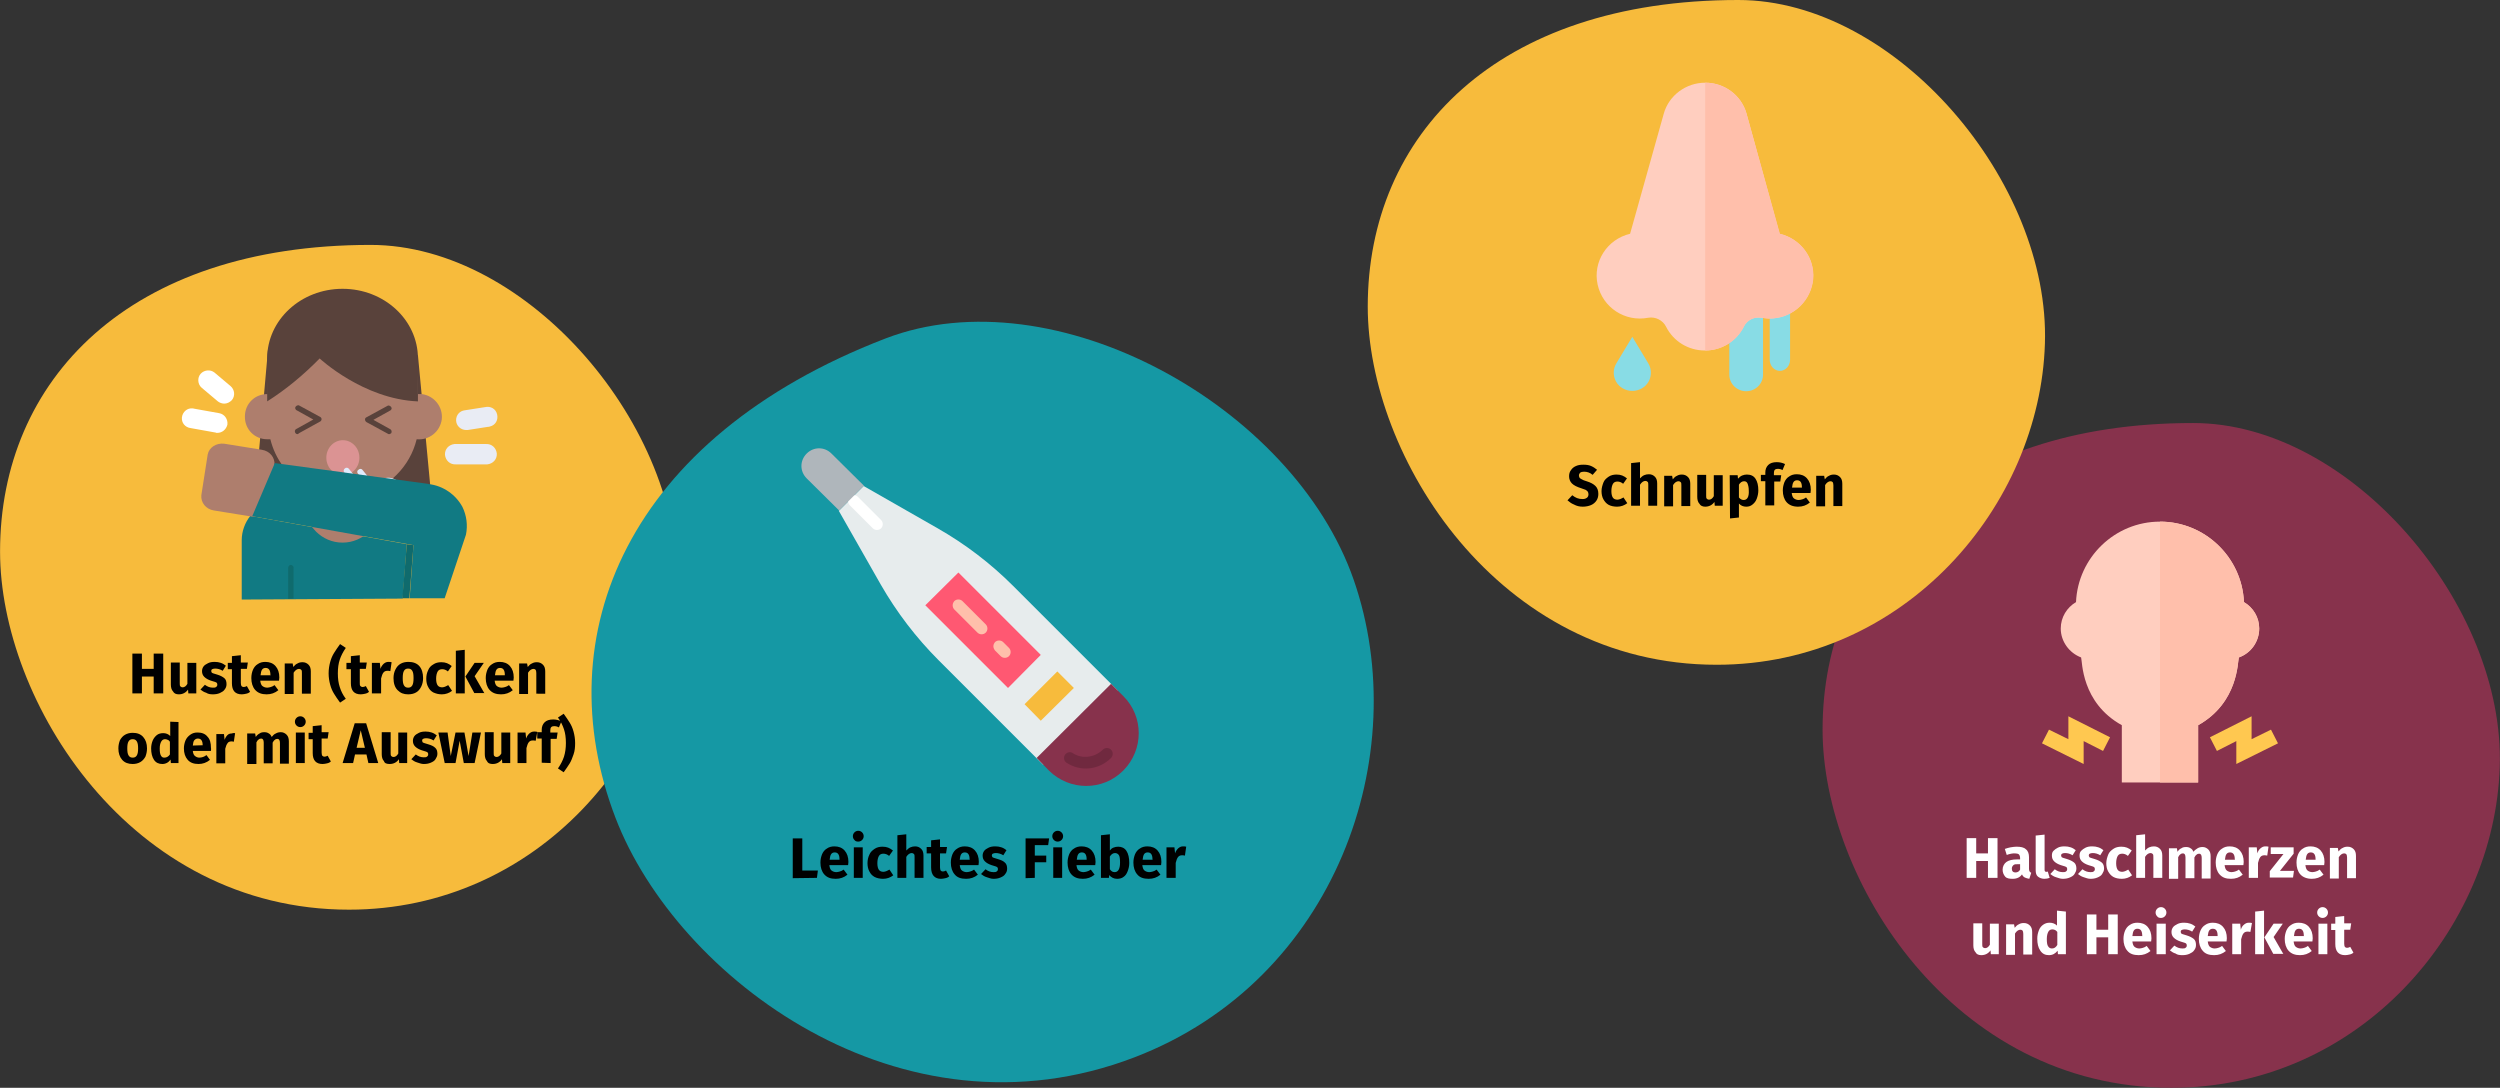
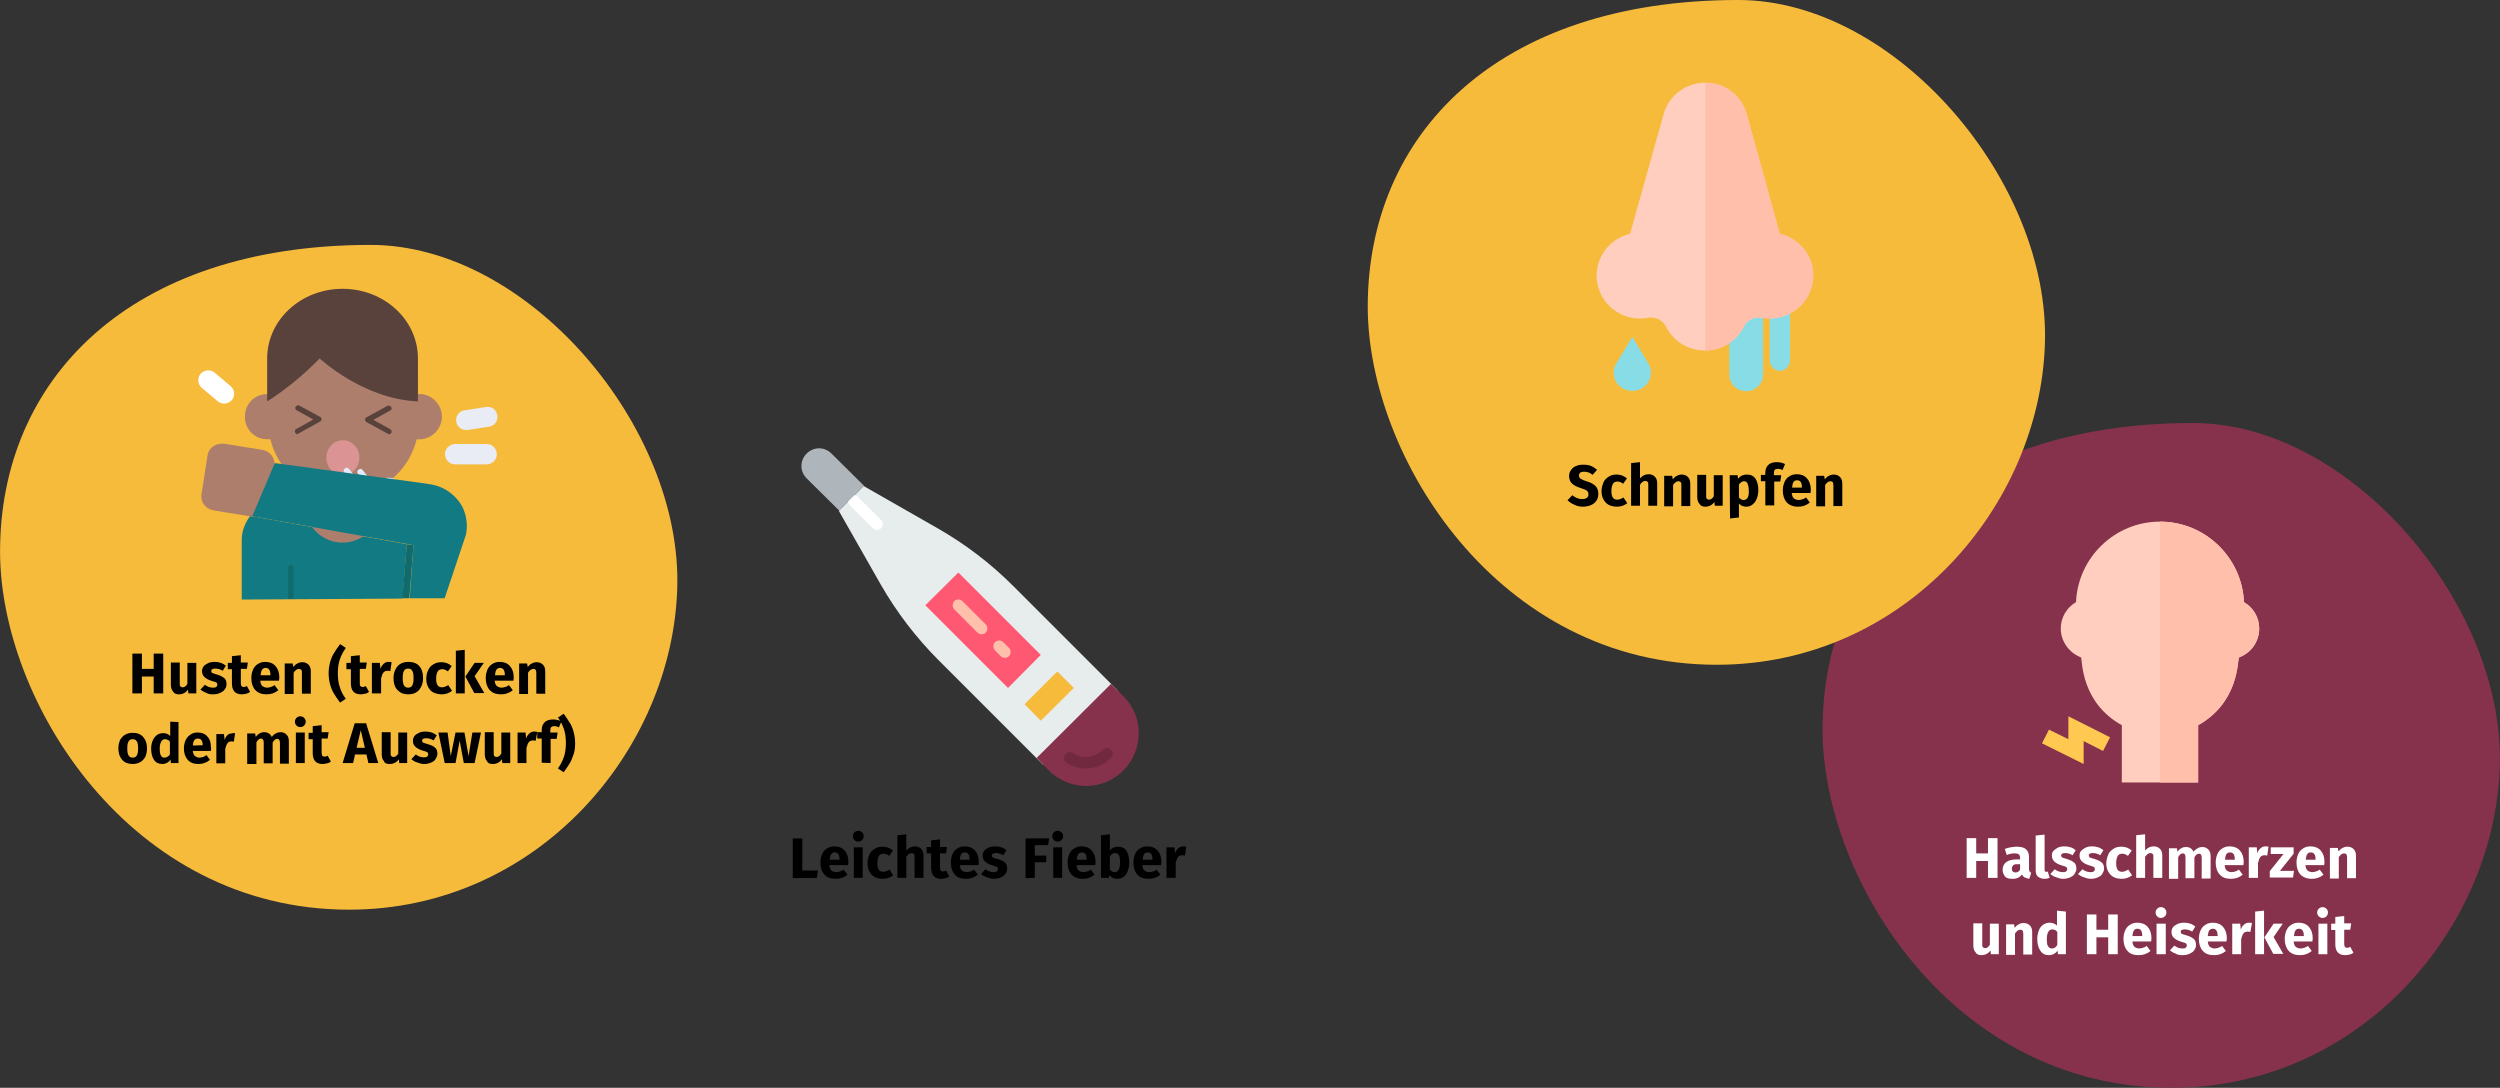
<svg xmlns="http://www.w3.org/2000/svg" version="1.1" id="Ebene_1" x="0px" y="0px" viewBox="0 0 786 342" style="enable-background:new 0 0 786 342;" xml:space="preserve">
  <rect x="0" y="0" width="786" height="342" fill="#333333" stroke="none" />
  <style type="text/css">
	.st0{fill:#F7BB3C;}
	.st1{fill:#59423B;}
	.st2{fill:#117A83;}
	.st3{fill:#AE7E6D;}
	.st4{fill:#DB9393;}
	.st5{fill:#E0EBFC;}
	.st6{fill:#0F6B6D;}
	.st7{fill:#E9ECF4;}
	.st8{fill:#FFFFFF;}
	.st9{fill:#87324C;}
	.st10{fill:#FFCEBF;}
	.st11{fill:#FFBFAB;}
	.st12{fill:#FFC850;}
	.st13{fill:#88DCE5;}
	.st14{fill:#1598A4;}
	.st15{fill:#E7ECED;}
	.st16{fill:#70293F;}
	.st17{fill:#FF5872;}
	.st18{fill:#AFB6BB;}
	.st19{fill:none;}
</style>
  <g>
    <g id="Page-1">
      <g id="Illustrationen" transform="translate(1, -26771)">
        <g id="bronchitis-symptome" transform="translate(-0.582, 26771)">
          <g id="Group-50" transform="translate(122, 0)">
            <path id="Oval-Copy-2" class="st0" d="M-12.7,286c59.3,0,101.6-50.1,103.2-100.9C92.2,134.4,43.8,77-5.9,77       c-76.1,0-116.5,42.5-116.5,96.4C-122.4,220.3-81.7,286-12.7,286z" />
            <path id="Husten_x28_trockenundmitAuswurf_x29_" d="M-77.8,218v-5.3h3.7v5.3h3v-12.5h-3v4.8h-3.7v-4.8h-3V218H-77.8z        M-66.2,218.3c1.2,0,2.2-0.5,2.9-1.5l0,0l0.1,1.2h2.5v-9.6h-2.8v6.6c-0.4,0.7-0.9,1.1-1.5,1.1c-0.3,0-0.5-0.1-0.7-0.3       c-0.2-0.2-0.2-0.5-0.2-1l0,0v-6.5h-2.8v6.9c0,0.9,0.2,1.7,0.7,2.2C-67.7,218-67.1,218.3-66.2,218.3z M-55.5,218.3       c0.8,0,1.5-0.1,2.2-0.4c0.6-0.3,1.2-0.6,1.5-1.1c0.4-0.5,0.6-1,0.6-1.7c0-0.8-0.2-1.5-0.7-1.9c-0.5-0.4-1.2-0.8-2.2-1.1       c-0.6-0.2-1-0.3-1.3-0.4c-0.3-0.1-0.5-0.2-0.5-0.4c-0.1-0.1-0.1-0.3-0.1-0.4c0-0.2,0.1-0.4,0.3-0.5c0.2-0.1,0.5-0.2,0.9-0.2       c0.8,0,1.6,0.2,2.4,0.7l0,0l1-1.6c-0.5-0.4-1-0.7-1.6-0.9c-0.6-0.2-1.2-0.3-1.9-0.3c-0.8,0-1.5,0.1-2.1,0.4s-1.1,0.6-1.4,1       c-0.3,0.4-0.5,0.9-0.5,1.5c0,0.7,0.2,1.3,0.7,1.8c0.5,0.5,1.2,0.9,2.1,1.2c0.6,0.2,1,0.3,1.3,0.4c0.3,0.1,0.5,0.2,0.6,0.4       c0.1,0.2,0.1,0.3,0.1,0.5c0,0.3-0.1,0.5-0.4,0.7c-0.2,0.2-0.6,0.2-1,0.2c-0.9,0-1.7-0.3-2.5-0.9l0,0l-1.4,1.5       c0.5,0.4,1.1,0.8,1.8,1C-57,218.2-56.3,218.3-55.5,218.3z M-46.4,218.3c0.5,0,0.9-0.1,1.4-0.2c0.5-0.1,0.9-0.3,1.2-0.6l0,0       l-1-1.8c-0.4,0.2-0.7,0.3-1,0.3c-0.3,0-0.5-0.1-0.7-0.3c-0.1-0.2-0.2-0.5-0.2-1l0,0v-4.4h1.9l0.3-2h-2.2V206l-2.8,0.3v2.1h-1.3       v2h1.3v4.4C-49.5,217.1-48.5,218.3-46.4,218.3z M-38.6,218.3c1.4,0,2.6-0.4,3.7-1.3l0,0l-1.2-1.6c-0.4,0.3-0.8,0.5-1.2,0.6       s-0.7,0.2-1.1,0.2c-0.6,0-1.1-0.2-1.5-0.5s-0.6-0.9-0.7-1.7l0,0h5.9c0-0.3,0.1-0.6,0.1-1c0-1.5-0.4-2.7-1.2-3.6       c-0.8-0.9-1.9-1.3-3.2-1.3c-0.9,0-1.7,0.2-2.4,0.7c-0.7,0.4-1.2,1.1-1.5,1.8c-0.3,0.7-0.5,1.6-0.5,2.6c0,1.5,0.4,2.8,1.2,3.7       C-41.3,217.9-40.1,218.3-38.6,218.3z M-37.3,212.3h-3.2c0.1-0.8,0.2-1.4,0.5-1.8c0.3-0.4,0.7-0.5,1.1-0.5c1,0,1.5,0.7,1.5,2.2       l0,0L-37.3,212.3L-37.3,212.3z M-30.1,218v-6.5c0.5-0.8,1.1-1.2,1.7-1.2c0.3,0,0.5,0.1,0.7,0.3c0.2,0.2,0.2,0.5,0.2,1l0,0v6.5       h2.8v-7c0-0.9-0.2-1.6-0.7-2.1s-1.1-0.8-1.9-0.8c-0.6,0-1.1,0.1-1.6,0.4c-0.5,0.2-0.9,0.6-1.3,1.1l0,0l-0.2-1.1h-2.5v9.6h2.8       V218z M-15.5,220.9l1.8-1.2c-0.9-1.2-1.5-2.4-1.9-3.7c-0.4-1.2-0.6-2.6-0.6-4.3s0.2-3.1,0.6-4.3c0.4-1.2,1-2.4,1.9-3.7l0,0       l-1.8-1.2c-0.8,1.1-1.4,2-1.9,2.8s-0.9,1.7-1.2,2.8c-0.3,1.1-0.5,2.3-0.5,3.6s0.2,2.5,0.5,3.6c0.3,1.1,0.7,2,1.2,2.8       C-17,218.8-16.3,219.8-15.5,220.9L-15.5,220.9z M-9,218.3c0.5,0,0.9-0.1,1.4-0.2c0.5-0.1,0.9-0.3,1.2-0.6l0,0l-1-1.8       c-0.4,0.2-0.7,0.3-1,0.3s-0.5-0.1-0.7-0.3c-0.2-0.2-0.2-0.5-0.2-1l0,0v-4.4h1.9l0.3-2h-2.2V206l-2.8,0.3v2.1h-1.4v2h1.4v4.4       C-12.1,217.1-11.1,218.3-9,218.3z M-2.6,218v-4.7c0.2-0.8,0.4-1.4,0.7-1.8s0.7-0.6,1.3-0.6c0.2,0,0.5,0,0.9,0.1l0,0l0.4-2.8       c-0.3-0.1-0.6-0.1-1-0.1c-0.6,0-1,0.2-1.5,0.6c-0.4,0.4-0.8,0.9-1,1.6l0,0l-0.2-1.9h-2.5v9.6H-2.6L-2.6,218z M5.9,218.3       c1,0,1.8-0.2,2.5-0.6c0.7-0.4,1.2-1,1.6-1.8c0.4-0.8,0.6-1.7,0.6-2.7c0-1.6-0.4-2.9-1.2-3.8c-0.8-0.9-2-1.3-3.4-1.3       c-1,0-1.8,0.2-2.5,0.6c-0.7,0.4-1.2,1-1.6,1.8c-0.4,0.8-0.6,1.7-0.6,2.7c0,1.6,0.4,2.9,1.3,3.8S4.5,218.3,5.9,218.3z        M5.9,216.2c-0.6,0-1-0.2-1.3-0.7s-0.4-1.2-0.4-2.3c0-1,0.1-1.8,0.4-2.3s0.7-0.7,1.3-0.7c0.6,0,1,0.2,1.3,0.7       c0.3,0.5,0.4,1.2,0.4,2.3c0,1-0.1,1.8-0.4,2.3C6.9,216,6.5,216.2,5.9,216.2z M16.5,218.3c1.2,0,2.3-0.4,3.2-1.1l0,0l-1.2-1.8       c-0.4,0.2-0.7,0.4-1,0.5c-0.3,0.1-0.6,0.2-0.9,0.2c-0.6,0-1.1-0.2-1.4-0.6c-0.3-0.4-0.5-1.1-0.5-2.1s0.2-1.8,0.5-2.3       c0.3-0.5,0.8-0.7,1.4-0.7c0.6,0,1.2,0.2,1.8,0.7l0,0l1.2-1.7c-0.5-0.4-1-0.7-1.5-0.9s-1.1-0.3-1.8-0.3c-0.9,0-1.8,0.2-2.5,0.7       c-0.7,0.4-1.3,1-1.6,1.8c-0.4,0.8-0.6,1.7-0.6,2.7s0.2,1.9,0.6,2.6c0.4,0.8,0.9,1.3,1.6,1.7C14.7,218.1,15.5,218.3,16.5,218.3z        M23.7,218v-13.7l-2.8,0.3V218H23.7z M29.9,218l-3.1-5.4l2.9-4.2h-2.9l-2.9,4.3l2.8,5.2h3.2V218z M35.1,218.3       c1.4,0,2.6-0.4,3.7-1.3l0,0l-1.2-1.6c-0.4,0.3-0.8,0.5-1.2,0.6c-0.4,0.1-0.7,0.2-1.1,0.2c-0.6,0-1.1-0.2-1.5-0.5       c-0.4-0.3-0.6-0.9-0.7-1.7l0,0H39c0-0.3,0.1-0.6,0.1-1c0-1.5-0.4-2.7-1.2-3.6c-0.8-0.9-1.9-1.3-3.2-1.3c-0.9,0-1.7,0.2-2.4,0.7       c-0.7,0.4-1.2,1.1-1.5,1.8c-0.3,0.8-0.5,1.6-0.5,2.6c0,1.5,0.4,2.8,1.2,3.7C32.4,217.9,33.6,218.3,35.1,218.3z M36.4,212.3       h-3.2c0.1-0.8,0.2-1.4,0.5-1.8c0.3-0.4,0.7-0.5,1.1-0.5c1,0,1.5,0.7,1.5,2.2l0,0v0.1H36.4z M43.6,218v-6.5       c0.5-0.8,1.1-1.2,1.7-1.2c0.3,0,0.5,0.1,0.7,0.3c0.1,0.2,0.2,0.5,0.2,1l0,0v6.5H49v-7c0-0.9-0.2-1.6-0.7-2.1s-1.1-0.8-1.9-0.8       c-0.6,0-1.1,0.1-1.6,0.4c-0.5,0.2-0.9,0.6-1.3,1.1l0,0l-0.2-1.1h-2.5v9.6h2.8V218z M-41.8,239.9v-6.5c0.2-0.4,0.4-0.7,0.7-0.9       c0.2-0.2,0.5-0.3,0.8-0.3c0.5,0,0.8,0.4,0.8,1.3l0,0v6.5h2.8v-6.5c0.2-0.4,0.4-0.7,0.7-0.9c0.2-0.2,0.5-0.3,0.8-0.3       c0.5,0,0.8,0.4,0.8,1.3l0,0v6.5h2.8v-7c0-0.9-0.2-1.6-0.7-2.1s-1.1-0.8-1.8-0.8c-0.6,0-1.1,0.1-1.6,0.4       c-0.5,0.2-0.9,0.6-1.3,1.1c-0.2-0.5-0.5-0.9-0.9-1.1c-0.4-0.3-0.9-0.4-1.4-0.4c-0.6,0-1.1,0.1-1.5,0.4       c-0.4,0.2-0.9,0.6-1.2,1.1l0,0l-0.2-1.1h-2.5v9.6h2.9V239.9z M-28,228.6c0.5,0,0.9-0.2,1.2-0.5c0.3-0.3,0.5-0.7,0.5-1.2       s-0.2-0.9-0.5-1.2c-0.3-0.3-0.7-0.5-1.2-0.5s-0.9,0.2-1.2,0.5c-0.3,0.3-0.5,0.7-0.5,1.2s0.2,0.9,0.5,1.2       C-28.9,228.4-28.5,228.6-28,228.6z M-26.6,239.9v-9.6h-2.8v9.6H-26.6z M-21,240.2c0.5,0,0.9-0.1,1.4-0.2s0.9-0.3,1.2-0.6l0,0       l-1-1.8c-0.4,0.2-0.7,0.3-1,0.3s-0.5-0.1-0.7-0.3c-0.1-0.2-0.2-0.5-0.2-1l0,0v-4.4h1.9l0.3-2h-2.2V228l-2.8,0.3v2.1h-1.3v2h1.3       v4.4C-24.1,239.1-23,240.2-21,240.2z M-11.4,239.9l0.6-2.7h3.6l0.6,2.7h3.1l-3.8-12.5h-3.6l-3.8,12.5H-11.4z M-7.7,235.1h-2.6       l1.3-5.5L-7.7,235.1z M0.1,240.2c1.2,0,2.2-0.5,2.9-1.5l0,0l0.1,1.2h2.5v-9.6H2.8v6.6c-0.4,0.7-0.9,1.1-1.5,1.1       c-0.3,0-0.5-0.1-0.7-0.3s-0.2-0.5-0.2-1l0,0v-6.5h-2.8v6.9c0,0.9,0.2,1.7,0.7,2.2C-1.5,240-0.8,240.2,0.1,240.2z M10.8,240.2       c0.8,0,1.5-0.1,2.2-0.4c0.7-0.3,1.2-0.6,1.5-1.1c0.3-0.5,0.6-1,0.6-1.7c0-0.8-0.2-1.5-0.7-1.9c-0.5-0.5-1.2-0.8-2.2-1.1       c-0.6-0.2-1-0.3-1.3-0.4c-0.3-0.1-0.5-0.2-0.5-0.4c-0.1-0.1-0.1-0.3-0.1-0.4c0-0.2,0.1-0.4,0.3-0.5c0.2-0.1,0.5-0.2,0.9-0.2       c0.8,0,1.6,0.2,2.4,0.7l0,0l1-1.6c-0.5-0.4-1-0.7-1.6-0.9c-0.6-0.2-1.2-0.3-1.9-0.3c-0.8,0-1.5,0.1-2.1,0.4       c-0.6,0.3-1.1,0.6-1.4,1c-0.3,0.4-0.5,0.9-0.5,1.5c0,0.7,0.2,1.3,0.7,1.8s1.2,0.9,2.1,1.2c0.6,0.2,1,0.3,1.3,0.4       c0.3,0.1,0.5,0.2,0.6,0.4c0.1,0.1,0.1,0.3,0.1,0.5c0,0.3-0.1,0.5-0.4,0.7c-0.2,0.2-0.6,0.2-1,0.2c-0.9,0-1.7-0.3-2.5-0.9l0,0       l-1.4,1.5c0.5,0.4,1.1,0.8,1.8,1C9.4,239.9,10,240.2,10.8,240.2z M20.8,239.9l1.3-7l1.3,7h3.4l2-9.6h-2.7l-1.2,7.4l-1.3-7.4       h-2.8l-1.5,7.4l-1-7.4h-2.9l2,9.6H20.8z M32.5,240.2c1.2,0,2.2-0.5,2.9-1.5l0,0l0.1,1.2H38v-9.6h-2.8v6.6       c-0.4,0.7-0.9,1.1-1.5,1.1c-0.3,0-0.5-0.1-0.7-0.3c-0.2-0.2-0.2-0.5-0.2-1l0,0v-6.5H30v6.9c0,0.9,0.2,1.7,0.7,2.2       C31,240,31.7,240.2,32.5,240.2z M43.1,239.9v-4.7c0.2-0.8,0.4-1.4,0.7-1.8c0.3-0.4,0.7-0.6,1.3-0.6c0.2,0,0.5,0,0.9,0.1l0,0       l0.5-2.8c-0.3-0.1-0.6-0.1-1-0.1c-0.6,0-1,0.2-1.5,0.6c-0.4,0.4-0.8,0.9-1,1.6l0,0l-0.2-1.9h-2.5v9.6H43.1L43.1,239.9z        M50.7,239.9v-7.6h1.9l0.3-2h-2.3v-0.7c0-0.5,0.1-0.8,0.3-1c0.2-0.2,0.5-0.3,0.9-0.3c0.5,0,1,0.1,1.5,0.4l0,0l0.8-1.9       c-0.8-0.4-1.7-0.6-2.6-0.6c-1.2,0-2.1,0.3-2.7,0.9c-0.6,0.6-0.9,1.4-0.9,2.3l0,0v0.8h-1.4v2h1.4v7.6L50.7,239.9L50.7,239.9z        M54.8,242.8c0.8-1.1,1.4-2,1.9-2.8s0.8-1.7,1.2-2.8c0.4-1.1,0.5-2.3,0.5-3.6c0-1.3-0.2-2.5-0.5-3.6s-0.7-2-1.2-2.8       s-1.1-1.7-1.9-2.8l0,0l-1.8,1.2c0.9,1.2,1.5,2.5,1.9,3.7c0.4,1.2,0.6,2.6,0.6,4.3c0,1.6-0.2,3-0.6,4.3c-0.4,1.2-1,2.4-1.9,3.7       l0,0L54.8,242.8z M-77.4,231.7c0.8,0.9,1.2,2.1,1.2,3.6c0,1-0.2,1.8-0.5,2.6c-0.4,0.7-0.9,1.3-1.6,1.7       c-0.7,0.4-1.5,0.6-2.4,0.6c-1.4,0-2.5-0.4-3.3-1.3c-0.8-0.9-1.2-2.1-1.2-3.6c0-1,0.2-1.8,0.5-2.6c0.4-0.7,0.9-1.3,1.6-1.7       c0.7-0.4,1.5-0.6,2.4-0.6C-79.3,230.4-78.2,230.8-77.4,231.7z M-82,233.1c-0.3,0.5-0.4,1.2-0.4,2.2s0.1,1.7,0.4,2.2       s0.7,0.7,1.3,0.7c0.6,0,1-0.2,1.3-0.7c0.3-0.5,0.4-1.2,0.4-2.2s-0.1-1.7-0.4-2.2c-0.3-0.5-0.7-0.7-1.3-0.7       C-81.3,232.4-81.7,232.6-82,233.1z M-66.3,227v12.9h-2.4l-0.1-1.1c-0.6,0.9-1.5,1.4-2.6,1.4s-2-0.4-2.6-1.3       c-0.6-0.9-0.9-2.1-0.9-3.6c0-0.9,0.2-1.8,0.5-2.5c0.3-0.7,0.8-1.3,1.3-1.7c0.5-0.4,1.2-0.6,2-0.6c0.9,0,1.6,0.3,2.2,0.9v-4.5       L-66.3,227z M-69,237.2v-4c-0.2-0.3-0.4-0.5-0.7-0.6c-0.2-0.1-0.5-0.2-0.8-0.2c-0.5,0-0.9,0.2-1.2,0.7       c-0.3,0.5-0.5,1.2-0.5,2.2c0,1.1,0.1,1.8,0.4,2.3c0.3,0.5,0.6,0.6,1.1,0.6C-70,238.2-69.4,237.8-69,237.2z M-56.1,236.1h-5.7       c0.1,0.8,0.3,1.3,0.7,1.6c0.4,0.3,0.8,0.5,1.4,0.5c0.4,0,0.7-0.1,1.1-0.2c0.3-0.1,0.7-0.3,1.1-0.6l1.1,1.5       c-1.1,0.9-2.3,1.3-3.6,1.3c-1.5,0-2.6-0.4-3.4-1.3c-0.8-0.9-1.2-2.1-1.2-3.6c0-0.9,0.2-1.8,0.5-2.5c0.3-0.7,0.8-1.3,1.5-1.8       s1.4-0.7,2.3-0.7c1.3,0,2.4,0.4,3.1,1.3c0.8,0.8,1.1,2,1.1,3.5C-56,235.5-56.1,235.8-56.1,236.1z M-58.7,234.3       c0-1.4-0.5-2.1-1.5-2.1c-0.5,0-0.8,0.2-1.1,0.5c-0.3,0.3-0.4,0.9-0.5,1.7L-58.7,234.3L-58.7,234.3z M-48.5,230.5l-0.4,2.7       c-0.3-0.1-0.6-0.1-0.8-0.1c-0.5,0-1,0.2-1.2,0.6c-0.3,0.4-0.5,0.9-0.7,1.7v4.6h-2.8v-9.2h2.4l0.2,1.8c0.2-0.6,0.5-1.1,0.9-1.5       c0.4-0.4,0.9-0.5,1.4-0.5C-49.1,230.4-48.8,230.5-48.5,230.5z" />
            <g id="Group" transform="translate(56.481, 90)">
-               <polygon id="Path" class="st1" points="-99,69.2 -42.9,70.4 -47.5,21.7 -94.6,19.4       " />
              <g>
                <path id="Path_1_" class="st2" d="M-51,81.1l-1.3,17.1l-50.6,0.3V79.8c0-2.7,1-5.5,2.7-7.6L-51,81.1z" />
                <path id="Path_2_" class="st3" d="M-83,57.6v11.2l0,0c0,6.5,5.3,11.8,11.8,11.8s11.8-5.3,11.8-11.8l0,0V57.6H-83z" />
                <path id="Path_3_" class="st3" d="M-47.5,33.9v-2.2c0-13-10.5-23.6-23.6-23.6c-13,0-23.6,10.5-23.6,23.6v2.2         c-4-0.1-7.2,3-7.2,7c-0.1,4,3,7.2,7,7.2c0.4,0,0.6,0,1,0c3.1,12.6,15.8,20.4,28.6,17.4c8.6-2.1,15.3-8.8,17.4-17.4         c3.9,0.4,7.4-2.4,7.9-6.3c0.4-3.9-2.4-7.4-6.3-7.9C-47,33.9-47.3,33.9-47.5,33.9L-47.5,33.9z" />
                <path id="Path_4_" class="st1" d="M-85.4,46.5c-0.4,0-0.8-0.4-0.8-0.9c0-0.3,0.2-0.6,0.4-0.7l5.4-3l-5.4-3         c-0.4-0.4-0.4-0.9,0-1.2c0.2-0.2,0.5-0.3,0.8-0.3l6.8,3.7c0.3,0.2,0.4,0.4,0.4,0.7s-0.2,0.6-0.4,0.7l-6.7,3.7         C-85.1,46.4-85.2,46.5-85.4,46.5L-85.4,46.5z" />
                <path id="Path_5_" class="st1" d="M-56.5,46.5c-0.2,0-0.3,0-0.4-0.1l-6.8-3.7c-0.4-0.3-0.5-0.7-0.4-1.1         c0.1-0.2,0.2-0.3,0.4-0.4l6.8-3.7c0.4-0.1,1,0.3,1.1,0.7c0.1,0.3,0,0.5-0.3,0.8l-5.4,3l5.4,3c0.4,0.3,0.4,0.9,0.2,1.2         C-56.1,46.3-56.3,46.5-56.5,46.5L-56.5,46.5z" />
                <ellipse id="Oval" class="st4" cx="-71.1" cy="53.9" rx="5.2" ry="5.5" />
                <path id="Path_6_" class="st3" d="M-99.8,72.4l-11.8-1.9c-2.6-0.4-4.2-2.5-4-4.8l2-12.8c0.4-2.2,2.7-3.7,5.2-3.4l11.8,1.9         c2.6,0.4,4.2,2.5,4,4.8l-2,12.8C-94.9,71.2-97.2,72.7-99.8,72.4z" />
                <path id="Path_7_" class="st5" d="M-52.7,67.5c0.4-0.8,0.7-1.7,0.7-2.6c-0.1-2.7-2.4-4.8-5-4.7c-2.4,0.1-4.3,1.9-4.7,4.2         c-0.3-0.1-0.6-0.1-1-0.1c-2.7,0-4.9,2.2-4.9,4.9c0,2.7,2.2,4.9,4.9,4.9l0,0c0.5,0,1.1-0.1,1.5-0.3c1.6,2.5,5,3.1,7.3,1.5         c2.5-1.6,3.1-4.9,1.5-7.3C-52.4,67.9-52.5,67.7-52.7,67.5L-52.7,67.5z" />
                <path id="Path_8_" class="st5" d="M-62.6,63.1c-0.3,0-0.5-0.1-0.7-0.4l-3-3.7c-0.4-0.4-0.4-1,0.1-1.3c0.4-0.4,1-0.4,1.3,0.1         c0,0,0,0,0.1,0.1l3,3.7c0.4,0.4,0.3,1-0.1,1.3C-62.2,63-62.4,63.1-62.6,63.1z" />
                <path id="Path_9_" class="st5" d="M-66.9,62.7c-0.3,0-0.5-0.1-0.7-0.4l-3-3.7c-0.4-0.4-0.3-1,0.1-1.3c0.4-0.4,1-0.3,1.3,0.1         l3,3.7c0.4,0.4,0.3,1-0.1,1.3l0,0C-66.4,62.6-66.6,62.7-66.9,62.7L-66.9,62.7z" />
                <path id="Path_10_" class="st2" d="M-32.4,78.1l-6.7,20h-11l1.2-16.7l-50.7-9.1l7.1-16.7l48,6.5l0.4,0.1         c4.5,0.5,8.5,3.3,10.6,7.2C-32.2,72.1-31.8,75.1-32.4,78.1z" />
                <polygon id="Path_11_" class="st6" points="-48.9,81.4 -50.2,98.1 -52.4,98.1 -51,81.1        " />
                <path id="Path_12_" class="st6" d="M-88.3,98.3v-9.8c0-0.4,0.4-0.9,0.8-0.9s0.9,0.4,0.9,0.8l0,0v9.8L-88.3,98.3z" />
                <path id="Path_13_" class="st7" d="M-26.1,56h-9.5c-1.8,0.1-3.2-1.2-3.4-3c-0.1-1.8,1.2-3.2,3-3.4c0.1,0,0.3,0,0.4,0h9.5         c1.8-0.1,3.2,1.2,3.4,3c0.1,1.8-1.2,3.2-3,3.4C-25.8,56-26,56-26.1,56z" />
                <path id="Path_14_" class="st7" d="M-32.3,45.2c-1.8,0-3.2-1.4-3.2-3.1c0-1.6,1.1-2.9,2.7-3.1l6.4-1c1.7-0.4,3.4,0.5,3.8,2.3         c0.4,1.7-0.5,3.4-2.3,3.8c-0.2,0.1-0.4,0.1-0.6,0.1l-6.4,1C-32.1,45.2-32.2,45.2-32.3,45.2L-32.3,45.2z" />
-                 <path id="Path_15_" class="st8" d="M-110.6,46.1c-0.2,0-0.4,0-0.5-0.1l-7.8-1.4c-1.8-0.2-3-1.7-2.8-3.4         c0.2-1.7,1.7-3,3.4-2.8c0.2,0,0.4,0.1,0.5,0.1l7.8,1.4c1.7,0.3,2.8,1.9,2.6,3.6C-107.8,45.1-109.1,46.1-110.6,46.1         L-110.6,46.1z" />
                <path id="Path_16_" class="st8" d="M-108.4,36.9c-0.7,0-1.5-0.3-2-0.7l-5.1-4.3c-1.3-1.1-1.4-3.2-0.3-4.4s3-1.4,4.3-0.4         l5.1,4.3c1.3,1.1,1.5,3.1,0.4,4.4C-106.7,36.5-107.5,36.9-108.4,36.9L-108.4,36.9z" />
                <path id="Path_17_" class="st1" d="M-78.4,22.7c0,0,13.7,12.8,30.9,13.5V22.7c0-12.1-10.6-21.9-23.7-21.9         s-23.7,9.8-23.7,21.9v13.5C-88.9,32.4-83.4,27.8-78.4,22.7L-78.4,22.7z" />
              </g>
            </g>
            <g id="Group-11" transform="translate(573, 133)">
              <path id="Oval-Copy-4" class="st9" d="M-12.7,209c59.3,0,101.6-50.1,103.2-100.9C92.2,57.4,43.8,0-5.9,0        C-82,0-122.4,42.5-122.4,96.4C-122.4,143.3-81.7,209-12.7,209z" />
              <g id="sore-throat" transform="translate(68.981, 31)">
                <path id="Path_18_" class="st10" d="M-58.9,25.3C-59.5,11.3-71.1,0-85.3,0s-25.8,11.3-26.4,25.3c-2.9,1.7-4.8,4.8-4.8,8.3         c0,4.1,2.7,7.7,6.4,9.1c0.4,1.2,0,14.2,12.8,21.3v18h24V64c12.7-7.1,12.4-20.1,12.8-21.3c3.8-1.3,6.4-4.9,6.4-9.1         C-54.1,30.1-56,27-58.9,25.3z" />
                <path id="Path_19_" class="st11" d="M-54.1,33.6c0,4.1-2.7,7.7-6.4,9.1c-0.4,1.2-0.1,14.2-12.8,21.3v18h-12V0         c14.2,0,25.8,11.3,26.4,25.3C-56,27-54.1,30.1-54.1,33.6z" />
                <polygon id="Path_20_" class="st12" points="-109.3,76.2 -122.4,69.7 -120.2,65.4 -114.1,68.4 -114.1,61.2 -101,67.8          -103.2,72.1 -109.3,69        " />
-                 <polygon id="Path_21_" class="st12" points="-61.3,76.2 -61.3,69 -67.4,72.1 -69.6,67.8 -56.5,61.2 -56.5,68.4 -50.4,65.4          -48.2,69.7        " />
              </g>
              <path id="HalsschmerzenundHeiserkeit" class="st8" d="M-74.1,143v-5.3h3.7v5.3h3v-12.5h-3v4.8h-3.7v-4.8h-3V143H-74.1z         M-62.6,143.3c1.3,0,2.3-0.5,2.9-1.4c0.2,0.5,0.5,0.8,0.9,1c0.4,0.2,0.9,0.3,1.4,0.4l0,0l0.6-1.9c-0.2-0.1-0.4-0.2-0.5-0.4        s-0.2-0.4-0.2-0.8l0,0v-3.7c0-1.1-0.3-2-1-2.5c-0.6-0.6-1.6-0.8-3-0.8c-0.5,0-1.1,0.1-1.8,0.2c-0.6,0.1-1.2,0.3-1.8,0.5l0,0        l0.6,1.9c0.5-0.2,0.9-0.3,1.4-0.4c0.5-0.1,0.8-0.1,1.1-0.1c0.6,0,1,0.1,1.3,0.3c0.2,0.2,0.4,0.6,0.4,1.2l0,0v0.4h-1        c-1.5,0-2.6,0.3-3.3,0.8c-0.7,0.5-1.2,1.4-1.2,2.4c0,0.9,0.3,1.6,0.8,2.2C-64.5,143.2-63.6,143.3-62.6,143.3z M-61.8,141.3        c-0.3,0-0.6-0.1-0.8-0.3s-0.3-0.5-0.3-0.9c0-0.5,0.2-0.8,0.5-1.1s0.8-0.3,1.4-0.3l0,0h0.7v1.7        C-60.6,141-61.1,141.3-61.8,141.3z M-52.7,143.3c0.6,0,1.2-0.1,1.7-0.3l0,0l-0.6-2c-0.1,0.1-0.3,0.1-0.5,0.1        c-0.3,0-0.5-0.2-0.5-0.6l0,0v-11.1l-2.8,0.3v10.9c0,0.9,0.2,1.6,0.7,2C-54.2,143-53.5,143.3-52.7,143.3z M-46.9,143.3        c0.8,0,1.5-0.1,2.2-0.4c0.7-0.3,1.2-0.6,1.5-1.1c0.3-0.5,0.6-1,0.6-1.7c0-0.8-0.2-1.5-0.7-1.9c-0.5-0.4-1.2-0.8-2.2-1.1        c-0.6-0.2-1-0.3-1.3-0.4c-0.3-0.1-0.5-0.2-0.5-0.4c-0.1-0.1-0.1-0.3-0.1-0.4c0-0.2,0.1-0.4,0.3-0.5c0.2-0.1,0.5-0.2,0.9-0.2        c0.8,0,1.6,0.2,2.4,0.7l0,0l1-1.6c-0.5-0.4-1-0.7-1.6-0.9c-0.6-0.2-1.2-0.3-1.9-0.3c-0.8,0-1.5,0.1-2.1,0.4s-1,0.6-1.4,1        s-0.5,0.9-0.5,1.5c0,0.7,0.2,1.3,0.7,1.8s1.2,0.9,2.1,1.2c0.6,0.2,1,0.3,1.3,0.4c0.3,0.1,0.5,0.2,0.6,0.4        c0.1,0.2,0.1,0.3,0.1,0.5c0,0.3-0.1,0.5-0.4,0.7c-0.2,0.2-0.6,0.2-1,0.2c-0.9,0-1.7-0.3-2.5-0.9l0,0l-1.4,1.5        c0.5,0.4,1.1,0.8,1.8,1C-48.3,143-47.7,143.3-46.9,143.3z M-38.2,143.3c0.8,0,1.5-0.1,2.2-0.4c0.7-0.3,1.2-0.6,1.5-1.1        c0.3-0.5,0.6-1,0.6-1.7c0-0.8-0.2-1.5-0.7-1.9c-0.5-0.4-1.2-0.8-2.2-1.1c-0.6-0.2-1-0.3-1.3-0.4c-0.3-0.1-0.5-0.2-0.5-0.4        c-0.1-0.1-0.1-0.3-0.1-0.4c0-0.2,0.1-0.4,0.3-0.5c0.2-0.1,0.5-0.2,0.9-0.2c0.8,0,1.6,0.2,2.4,0.7l0,0l1-1.6        c-0.5-0.4-1-0.7-1.6-0.9c-0.6-0.2-1.2-0.3-1.9-0.3c-0.8,0-1.5,0.1-2.1,0.4c-0.6,0.3-1,0.6-1.4,1c-0.4,0.4-0.5,0.9-0.5,1.5        c0,0.7,0.2,1.3,0.7,1.8s1.2,0.9,2.1,1.2c0.6,0.2,1,0.3,1.3,0.4c0.3,0.1,0.5,0.2,0.6,0.4s0.1,0.3,0.1,0.5        c0,0.3-0.1,0.5-0.4,0.7c-0.2,0.2-0.6,0.2-1,0.2c-0.9,0-1.7-0.3-2.5-0.9l0,0l-1.4,1.5c0.5,0.4,1.1,0.8,1.8,1        C-39.6,143-39,143.3-38.2,143.3z M-28.3,143.3c1.2,0,2.3-0.4,3.2-1.1l0,0l-1.2-1.8c-0.4,0.2-0.7,0.4-1,0.5        c-0.3,0.1-0.6,0.2-0.9,0.2c-0.6,0-1.1-0.2-1.4-0.6c-0.3-0.4-0.5-1.1-0.5-2.1s0.2-1.8,0.5-2.3c0.3-0.5,0.8-0.7,1.4-0.7        c0.6,0,1.2,0.2,1.8,0.7l0,0l1.2-1.7c-0.5-0.4-1-0.7-1.5-0.9s-1.1-0.3-1.8-0.3c-0.9,0-1.8,0.2-2.5,0.7c-0.7,0.5-1.3,1-1.6,1.8        c-0.3,0.8-0.6,1.7-0.6,2.7s0.2,1.9,0.6,2.6c0.4,0.7,0.9,1.3,1.6,1.7C-30.3,143.1-29.3,143.3-28.3,143.3z M-21,143v-6.6        c0.5-0.8,1.1-1.2,1.7-1.2c0.3,0,0.5,0.1,0.7,0.3c0.2,0.2,0.2,0.5,0.2,1l0,0v6.5h2.8v-7c0-0.9-0.2-1.6-0.7-2.1        c-0.5-0.5-1.1-0.8-1.9-0.8c-0.6,0-1,0.1-1.5,0.3c-0.5,0.2-0.9,0.6-1.3,1l0,0v-5.1l-2.8,0.3V143H-21z M-10.6,143v-6.5        c0.2-0.4,0.4-0.7,0.7-0.9c0.2-0.2,0.5-0.3,0.8-0.3c0.5,0,0.8,0.4,0.8,1.3l0,0v6.5h2.8v-6.5c0.2-0.4,0.4-0.7,0.7-0.9        c0.2-0.2,0.5-0.3,0.8-0.3c0.5,0,0.8,0.4,0.8,1.3l0,0v6.5h2.8v-7c0-0.9-0.2-1.6-0.7-2.1s-1.1-0.8-1.8-0.8        c-0.6,0-1.1,0.1-1.6,0.4s-0.9,0.6-1.3,1.1c-0.2-0.5-0.5-0.9-0.9-1.1c-0.4-0.3-0.9-0.4-1.4-0.4c-0.6,0-1.1,0.1-1.5,0.4        c-0.5,0.2-0.9,0.6-1.2,1.1l0,0l-0.2-1.1h-2.5v9.6h2.9V143z M6,143.3c1.4,0,2.6-0.4,3.7-1.3l0,0l-1.2-1.6        c-0.4,0.3-0.8,0.5-1.2,0.6c-0.4,0.1-0.7,0.2-1.1,0.2c-0.6,0-1.1-0.2-1.5-0.5S4.1,139.8,4,139l0,0h5.9c0-0.3,0.1-0.6,0.1-1        c0-1.5-0.4-2.7-1.2-3.6c-0.8-0.9-1.9-1.3-3.2-1.3c-0.9,0-1.7,0.2-2.4,0.7c-0.7,0.4-1.2,1.1-1.5,1.8c-0.3,0.7-0.5,1.6-0.5,2.6        c0,1.5,0.4,2.8,1.2,3.7C3.3,142.9,4.4,143.3,6,143.3z M7.3,137.3H4.1c0.1-0.8,0.2-1.4,0.5-1.8s0.7-0.5,1.1-0.5        c1,0,1.5,0.7,1.5,2.2l0,0L7.3,137.3L7.3,137.3z M14.5,143v-4.7c0.2-0.8,0.4-1.4,0.7-1.8c0.3-0.4,0.7-0.6,1.3-0.6        c0.2,0,0.5,0,0.9,0.1l0,0l0.4-2.8c-0.3-0.1-0.6-0.1-1-0.1c-0.6,0-1,0.2-1.5,0.6c-0.5,0.4-0.8,0.9-1,1.6l0,0l-0.2-1.9h-2.5v9.6        H14.5L14.5,143z M25.5,143l0.3-2.2h-4.4l4.3-5.4v-2h-7.2v2.1h4l-4.3,5.4v2h7.3V143z M31.4,143.3c1.4,0,2.6-0.4,3.7-1.3l0,0        l-1.2-1.6c-0.4,0.3-0.8,0.5-1.2,0.6c-0.4,0.1-0.7,0.2-1.1,0.2c-0.6,0-1.1-0.2-1.5-0.5s-0.6-0.9-0.7-1.7l0,0h5.9        c0-0.3,0.1-0.6,0.1-1c0-1.5-0.4-2.7-1.2-3.6c-0.8-0.9-1.9-1.3-3.2-1.3c-0.9,0-1.7,0.2-2.4,0.7c-0.7,0.4-1.2,1.1-1.5,1.8        c-0.3,0.8-0.5,1.6-0.5,2.6c0,1.5,0.4,2.8,1.2,3.7C28.6,142.8,29.9,143.3,31.4,143.3z M32.7,137.3h-3.2        c0.1-0.8,0.2-1.4,0.5-1.8c0.3-0.4,0.7-0.5,1.1-0.5c1,0,1.5,0.7,1.5,2.2l0,0v0.1H32.7z M39.9,143v-6.5c0.5-0.8,1.1-1.2,1.7-1.2        c0.3,0,0.5,0.1,0.7,0.3c0.1,0.2,0.2,0.5,0.2,1l0,0v6.5h2.8v-7c0-0.9-0.2-1.6-0.7-2.1s-1.1-0.8-1.9-0.8c-0.6,0-1.1,0.1-1.6,0.4        c-0.5,0.2-0.9,0.6-1.3,1.1l0,0l-0.2-1.1h-2.5v9.6h2.8V143z M-72.5,167.3c1.2,0,2.2-0.5,2.9-1.5l0,0l0.1,1.2h2.5v-9.6h-2.8v6.6        c-0.4,0.7-0.9,1.1-1.5,1.1c-0.3,0-0.5-0.1-0.7-0.3s-0.2-0.5-0.2-1l0,0v-6.5H-75v6.9c0,0.9,0.2,1.7,0.7,2.2        C-74,167-73.4,167.3-72.5,167.3z M-61.9,167v-6.5c0.5-0.8,1.1-1.2,1.7-1.2c0.3,0,0.5,0.1,0.7,0.3c0.1,0.2,0.2,0.5,0.2,1l0,0        v6.5h2.8v-7c0-0.9-0.2-1.6-0.7-2.1s-1.1-0.8-1.9-0.8c-0.6,0-1.1,0.1-1.6,0.4c-0.5,0.2-0.9,0.6-1.3,1.1l0,0l-0.2-1.1h-2.5v9.6        h2.8V167z M-51.2,167.3c1.1,0,2-0.5,2.7-1.4l0,0l0.1,1.1h2.5v-13.4l-2.8-0.3v4.7c-0.6-0.6-1.4-0.9-2.3-0.9        c-0.8,0-1.4,0.2-2,0.6c-0.6,0.4-1.1,1-1.4,1.8s-0.5,1.6-0.5,2.6c0,1.6,0.3,2.8,0.9,3.7C-53.3,166.9-52.4,167.3-51.2,167.3z         M-50.3,165.2c-0.5,0-0.9-0.2-1.2-0.7c-0.3-0.4-0.4-1.2-0.4-2.3c0-1,0.2-1.8,0.5-2.3s0.7-0.7,1.3-0.7c0.3,0,0.6,0.1,0.8,0.2        c0.2,0.1,0.5,0.3,0.7,0.6l0,0v4.1C-49.1,164.9-49.6,165.2-50.3,165.2z M-36.3,167v-5.3h3.7v5.3h3v-12.5h-3v4.8h-3.7v-4.8h-3        V167H-36.3z M-23,167.3c1.4,0,2.6-0.4,3.7-1.3l0,0l-1.2-1.6c-0.4,0.3-0.8,0.5-1.2,0.6c-0.4,0.1-0.7,0.2-1.1,0.2        c-0.6,0-1.1-0.2-1.5-0.5s-0.6-0.9-0.7-1.7l0,0h5.9c0-0.3,0.1-0.6,0.1-1c0-1.5-0.4-2.7-1.2-3.6c-0.8-0.9-1.9-1.3-3.2-1.3        c-0.9,0-1.7,0.2-2.4,0.7c-0.7,0.4-1.2,1.1-1.5,1.8c-0.3,0.7-0.5,1.6-0.5,2.6c0,1.5,0.4,2.8,1.2,3.7        C-25.8,166.9-24.6,167.3-23,167.3z M-21.8,161.3H-25c0.1-0.8,0.2-1.4,0.5-1.8c0.3-0.4,0.7-0.5,1.1-0.5c1,0,1.5,0.7,1.5,2.2        l0,0L-21.8,161.3L-21.8,161.3z M-16,155.6c0.5,0,0.9-0.2,1.2-0.5c0.3-0.3,0.5-0.7,0.5-1.2s-0.2-0.9-0.5-1.2        c-0.3-0.3-0.7-0.5-1.2-0.5c-0.5,0-0.9,0.2-1.2,0.5c-0.3,0.3-0.5,0.7-0.5,1.2s0.2,0.9,0.5,1.2C-16.9,155.5-16.5,155.6-16,155.6        z M-14.5,167v-9.6h-2.9v9.6H-14.5z M-9.3,167.3c0.8,0,1.5-0.1,2.2-0.4c0.6-0.3,1.2-0.6,1.5-1.1c0.4-0.5,0.6-1,0.6-1.7        c0-0.8-0.2-1.5-0.7-1.9c-0.5-0.4-1.2-0.8-2.2-1.1c-0.6-0.2-1-0.3-1.3-0.4c-0.3-0.1-0.5-0.2-0.5-0.4c-0.1-0.1-0.1-0.3-0.1-0.4        c0-0.2,0.1-0.4,0.3-0.5c0.2-0.1,0.5-0.2,0.9-0.2c0.8,0,1.6,0.2,2.4,0.7l0,0l1-1.6c-0.5-0.4-1-0.7-1.6-0.9        c-0.6-0.2-1.2-0.3-1.9-0.3c-0.8,0-1.5,0.1-2.1,0.4s-1.1,0.6-1.4,1c-0.3,0.4-0.5,0.9-0.5,1.5c0,0.7,0.2,1.3,0.7,1.8        s1.2,0.9,2.1,1.2c0.6,0.2,1,0.3,1.3,0.4c0.3,0.1,0.5,0.2,0.6,0.4c0.1,0.2,0.1,0.3,0.1,0.5c0,0.3-0.1,0.5-0.4,0.7        c-0.2,0.2-0.6,0.2-1,0.2c-0.9,0-1.7-0.3-2.5-0.9l0,0l-1.4,1.5c0.5,0.4,1.1,0.8,1.8,1C-10.9,167.2-10.1,167.3-9.3,167.3z         M0.7,167.3c1.4,0,2.6-0.4,3.7-1.3l0,0l-1.2-1.6c-0.4,0.3-0.8,0.5-1.2,0.6s-0.7,0.2-1.1,0.2c-0.6,0-1.1-0.2-1.5-0.5        c-0.4-0.3-0.6-0.9-0.7-1.7l0,0h5.9c0-0.3,0.1-0.6,0.1-1c0-1.5-0.4-2.7-1.2-3.6c-0.8-0.9-1.9-1.3-3.2-1.3        c-0.9,0-1.7,0.2-2.4,0.7c-0.7,0.4-1.2,1.1-1.5,1.8c-0.3,0.7-0.5,1.6-0.5,2.6c0,1.5,0.4,2.8,1.2,3.7        C-2.1,166.9-0.9,167.3,0.7,167.3z M1.9,161.3h-3.2c0.1-0.8,0.2-1.4,0.5-1.8c0.3-0.4,0.7-0.5,1.1-0.5c1,0,1.5,0.7,1.5,2.2l0,0        v0.1H1.9z M9.2,167v-4.7c0.2-0.8,0.4-1.4,0.7-1.8s0.7-0.6,1.3-0.6c0.2,0,0.5,0,0.9,0.1l0,0l0.5-2.8c-0.3-0.1-0.6-0.1-1-0.1        c-0.6,0-1,0.2-1.5,0.6c-0.5,0.4-0.8,0.9-1,1.6l0,0l-0.2-1.9H6.4v9.6H9.2L9.2,167z M16.4,167v-13.7l-2.8,0.3V167H16.4z         M22.5,167l-3.1-5.4l2.9-4.2h-2.9l-2.9,4.3l2.8,5.2h3.2V167z M27.7,167.3c1.4,0,2.6-0.4,3.7-1.3l0,0l-1.2-1.6        c-0.4,0.3-0.8,0.5-1.2,0.6c-0.4,0.1-0.7,0.2-1.1,0.2c-0.6,0-1.1-0.2-1.5-0.5c-0.4-0.3-0.6-0.9-0.7-1.7l0,0h5.9        c0-0.3,0.1-0.6,0.1-1c0-1.5-0.4-2.7-1.2-3.6c-0.8-0.9-1.9-1.3-3.2-1.3c-0.9,0-1.7,0.2-2.4,0.7c-0.7,0.4-1.2,1.1-1.5,1.8        c-0.3,0.8-0.5,1.6-0.5,2.6c0,1.5,0.4,2.8,1.2,3.7C25,166.9,26.2,167.3,27.7,167.3z M29,161.3h-3.2c0.1-0.8,0.2-1.4,0.5-1.8        s0.7-0.5,1.1-0.5c1,0,1.5,0.7,1.5,2.2l0,0L29,161.3L29,161.3z M34.8,155.6c0.5,0,0.9-0.2,1.2-0.5c0.3-0.3,0.5-0.7,0.5-1.2        s-0.2-0.9-0.5-1.2c-0.3-0.3-0.7-0.5-1.2-0.5s-0.9,0.2-1.2,0.5s-0.5,0.7-0.5,1.2s0.2,0.9,0.5,1.2        C33.9,155.4,34.3,155.6,34.8,155.6z M36.3,167v-9.6h-2.8v9.6H36.3z M41.9,167.3c0.5,0,0.9-0.1,1.4-0.2        c0.5-0.1,0.9-0.3,1.2-0.6l0,0l-1-1.8c-0.4,0.2-0.7,0.3-1,0.3c-0.3,0-0.5-0.1-0.7-0.3c-0.1-0.2-0.2-0.5-0.2-1l0,0v-4.4h1.9        l0.3-2h-2.2V155l-2.8,0.3v2.1h-1.3v2h1.3v4.4C38.8,166.1,39.8,167.3,41.9,167.3z" />
            </g>
            <g id="Group-11-Copy" transform="translate(430, 0)">
              <path id="Oval-Copy-4_1_" class="st0" d="M-12.7,209c59.3,0,101.6-50.1,103.2-100.9C92.2,57.4,43.8,0-5.9,0        C-82,0-122.4,42.5-122.4,96.4C-122.4,143.3-81.7,209-12.7,209z" />
              <g id="nose" transform="translate(70.981, 26)">
                <path id="Path_22_" class="st13" d="M-79.8,69.3h10.7v22.5c0,2.9-2.4,5.2-5.3,5.2s-5.3-2.3-5.3-5.2V69.3H-79.8z" />
                <path id="Path_23_" class="st13" d="M-67,62.9h6.4v24.2c0,1.9-1.4,3.5-3.2,3.5c-1.8,0-3.2-1.6-3.2-3.5V62.9L-67,62.9z" />
                <path id="Path_24_" class="st10" d="M-74.3,9.7C-75.9,4-81.2,0-87.3,0c-6,0-11.4,4-13,9.7l-10.6,37.8         c-7.2,1.7-11.8,8.8-10.2,16c1.6,7.2,8.6,11.8,15.9,10.4c2.3-0.4,4.6,0.8,5.6,2.8c2.3,4.6,7,7.5,12.2,7.5         c5.2,0,9.9-2.9,12.2-7.5c1-2.1,3.3-3.2,5.6-2.8c1.2,0.2,2.4,0.3,3.6,0.2c6.7-0.5,12-5.8,12.6-12.4s-3.9-12.6-10.5-14.2         L-74.3,9.7z" />
                <path id="Path_25_" class="st11" d="M-75.1,76.7c1-2.1,3.3-3.2,5.6-2.8c1.2,0.2,2.4,0.3,3.6,0.2c6.7-0.5,12-5.8,12.6-12.4         c0.5-6.6-3.9-12.6-10.5-14.2L-74.3,9.7C-75.9,4-81.2,0-87.3,0v84.2C-82.1,84.2-77.4,81.3-75.1,76.7L-75.1,76.7z" />
                <path id="Path_26_" class="st13" d="M-110.2,79.9l-5,8.3c-1.1,1.8-1.1,4-0.1,5.8s3,2.9,5.1,2.9c2.1,0,4.1-1.1,5.1-2.9         s1-4-0.1-5.8L-110.2,79.9z" />
              </g>
              <path id="Schnupfen" d="M-54.8,159.3c1,0,1.9-0.2,2.6-0.5c0.7-0.3,1.3-0.8,1.7-1.4c0.4-0.6,0.6-1.3,0.6-2.1        c0-1.1-0.3-1.9-0.9-2.5c-0.6-0.6-1.5-1.1-2.8-1.5c-0.7-0.2-1.2-0.4-1.5-0.6c-0.3-0.2-0.6-0.3-0.7-0.5s-0.2-0.4-0.2-0.7        c0-0.4,0.2-0.7,0.4-0.9c0.3-0.2,0.7-0.3,1.2-0.3c1,0,1.9,0.3,2.7,1l0,0l1.4-1.6c-0.6-0.5-1.2-0.9-1.9-1.2        c-0.7-0.3-1.5-0.4-2.4-0.4c-0.9,0-1.6,0.1-2.3,0.4s-1.2,0.7-1.6,1.3c-0.4,0.5-0.6,1.2-0.6,1.9c0,0.9,0.3,1.7,0.9,2.3        c0.6,0.6,1.6,1.1,2.9,1.5c0.6,0.2,1.1,0.4,1.4,0.5c0.3,0.2,0.6,0.4,0.7,0.6c0.1,0.2,0.2,0.5,0.2,0.8c0,0.5-0.2,0.9-0.5,1.1        c-0.4,0.3-0.8,0.4-1.4,0.4s-1.2-0.1-1.7-0.3c-0.5-0.2-1-0.5-1.5-0.9l0,0l-1.5,1.6c0.6,0.5,1.2,1,2,1.3        C-56.7,159.1-55.8,159.3-54.8,159.3z M-44,159.3c1.2,0,2.3-0.4,3.2-1.1l0,0l-1.2-1.8c-0.4,0.2-0.7,0.4-1,0.5        c-0.3,0.1-0.6,0.2-0.9,0.2c-0.6,0-1.1-0.2-1.4-0.6c-0.3-0.4-0.5-1.1-0.5-2.1s0.2-1.8,0.5-2.3c0.3-0.5,0.8-0.7,1.4-0.7        s1.2,0.2,1.8,0.7l0,0l1.2-1.7c-0.5-0.4-1-0.7-1.5-0.9s-1.1-0.3-1.8-0.3c-0.9,0-1.8,0.2-2.5,0.7c-0.7,0.5-1.3,1-1.6,1.8        c-0.3,0.8-0.6,1.7-0.6,2.7s0.2,1.9,0.6,2.6s0.9,1.3,1.6,1.7C-46,159.1-45,159.3-44,159.3z M-36.8,159v-6.6        c0.5-0.8,1.1-1.2,1.7-1.2c0.3,0,0.5,0.1,0.7,0.3s0.2,0.5,0.2,1l0,0v6.5h2.8v-7c0-0.9-0.2-1.6-0.7-2.1s-1.1-0.8-1.9-0.8        c-0.6,0-1,0.1-1.5,0.3c-0.5,0.2-0.9,0.6-1.3,1l0,0v-5.1l-2.8,0.3V159H-36.8z M-26.4,159v-6.5c0.5-0.8,1.1-1.2,1.7-1.2        c0.3,0,0.5,0.1,0.7,0.3c0.2,0.2,0.2,0.5,0.2,1l0,0v6.5h2.8v-7c0-0.9-0.2-1.6-0.7-2.1s-1.1-0.8-1.9-0.8c-0.6,0-1.1,0.1-1.6,0.4        c-0.5,0.2-0.9,0.6-1.3,1.1l0,0l-0.2-1.1h-2.5v9.6h2.8V159z M-16.3,159.3c1.2,0,2.2-0.5,2.9-1.5l0,0l0.1,1.2h2.5v-9.6h-2.8v6.6        c-0.4,0.7-0.9,1.1-1.5,1.1c-0.3,0-0.5-0.1-0.7-0.3c-0.2-0.2-0.2-0.5-0.2-1l0,0v-6.5h-2.8v6.9c0,0.9,0.2,1.7,0.7,2.2        C-17.8,159-17.1,159.3-16.3,159.3z M-8.5,163l2.8-0.3v-4.4c0.6,0.7,1.4,1,2.3,1c0.8,0,1.4-0.2,2-0.7s1-1,1.3-1.8        c0.3-0.8,0.5-1.7,0.5-2.6c0-1.6-0.3-2.8-0.9-3.7s-1.5-1.3-2.7-1.3c-0.5,0-1,0.1-1.5,0.3s-0.9,0.6-1.3,1l0,0l-0.1-1.1h-2.5        L-8.5,163L-8.5,163z M-4.2,157.2c-0.6,0-1.1-0.3-1.5-0.8l0,0v-4c0.2-0.4,0.5-0.6,0.7-0.8c0.3-0.2,0.6-0.3,0.9-0.3        c0.5,0,0.9,0.2,1.1,0.7c0.2,0.5,0.4,1.2,0.4,2.3C-2.5,156.2-3.1,157.2-4.2,157.2z M5.4,159v-7.6h1.9l0.3-2H5.3v-0.7        c0-0.5,0.1-0.8,0.3-1s0.5-0.3,0.9-0.3c0.5,0,1,0.1,1.5,0.4l0,0l0.8-1.9c-0.8-0.4-1.7-0.6-2.6-0.6c-1.2,0-2.1,0.3-2.7,0.9        c-0.6,0.6-0.9,1.4-0.9,2.3l0,0v0.8H1.2v2h1.4v7.6h2.8V159z M12.9,159.3c1.4,0,2.6-0.4,3.7-1.3l0,0l-1.2-1.6        c-0.4,0.3-0.8,0.5-1.2,0.6c-0.4,0.1-0.7,0.2-1.1,0.2c-0.6,0-1.1-0.2-1.5-0.5s-0.6-0.9-0.7-1.7l0,0h5.9c0-0.3,0.1-0.6,0.1-1        c0-1.5-0.4-2.7-1.2-3.6c-0.8-0.9-1.9-1.3-3.2-1.3c-0.9,0-1.7,0.2-2.4,0.7c-0.7,0.4-1.2,1.1-1.5,1.8c-0.3,0.8-0.5,1.6-0.5,2.6        c0,1.5,0.4,2.8,1.2,3.7C10.1,158.8,11.3,159.3,12.9,159.3z M14.2,153.3H11c0.1-0.8,0.2-1.4,0.5-1.8c0.3-0.4,0.7-0.5,1.1-0.5        c1,0,1.5,0.7,1.5,2.2l0,0v0.1H14.2z M21.4,159v-6.5c0.5-0.8,1.1-1.2,1.7-1.2c0.3,0,0.5,0.1,0.7,0.3c0.1,0.2,0.2,0.5,0.2,1l0,0        v6.5h2.8v-7c0-0.9-0.2-1.6-0.7-2.1s-1.1-0.8-1.9-0.8c-0.6,0-1.1,0.1-1.6,0.4c-0.5,0.2-0.9,0.6-1.3,1.1l0,0l-0.2-1.1h-2.5v9.6        h2.8V159z" />
            </g>
            <g id="Group-12" transform="translate(185.723, 100.7)">
-               <path id="Oval-Copy-10" class="st14" d="M48.6,231.7c63.3-24.3,87.9-95.1,68.9-150c-19-54.8-94.2-96.3-147.2-76        C-111,37-136.7,99-114.6,156.5C-95.4,206.5-25.1,260,48.6,231.7z" />
              <g id="thermometer" transform="translate(118.777, 93.3) rotate(90) translate(-118.777, -93.3) translate(64.777, 39.8)">
                <path id="Path_27_" class="st15" d="M77.1,129l-32.9,32.9C37.1,169,31,177,26,185.8l-13.2,23.1l7.8,7.8l23.2-13.2         c8.7-5,16.7-11.1,23.8-18.2l32.9-32.9L77.1,129z" />
                <path id="Path_28_" class="st9" d="M98.3,154.5L75,131.1l3.9-3.9c6.4-6.4,16.8-6.4,23.3,0l0.1,0.1c6.4,6.4,6.4,16.8,0,23.3         L98.3,154.5z" />
                <path id="Path_29_" class="st16" d="M98.3,145.9c-0.3,0-0.7-0.1-1-0.3c-0.8-0.6-1.1-1.7-0.5-2.5c1.9-2.8,1.4-6.9-1.1-9.4         c-0.7-0.7-0.7-1.9,0-2.6c0.7-0.7,1.9-0.7,2.6,0c3.8,3.8,4.4,9.6,1.5,14C99.5,145.6,98.9,145.9,98.3,145.9L98.3,145.9z" />
                <polygon id="Path_30_" class="st17" points="65.9,153.2 76.3,163.5 50.3,189.5 40,179.1        " />
                <path id="Path_31_" class="st11" d="M50.3,180.9c-0.5,0-0.9-0.2-1.3-0.5c-0.7-0.7-0.7-1.9,0-2.6l7.3-7.3         c0.7-0.7,1.9-0.7,2.6,0c0.7,0.7,0.7,1.9,0,2.6l-7.3,7.3C51.3,180.7,50.8,180.9,50.3,180.9z" />
                <path id="Path_32_" class="st11" d="M63.2,168.1c-0.5,0-0.9-0.2-1.3-0.5c-0.7-0.7-0.7-1.9,0-2.6l1.8-1.8         c0.7-0.7,1.9-0.7,2.6,0c0.7,0.7,0.7,1.9,0,2.6l-1.8,1.8C64.1,167.9,63.6,168.1,63.2,168.1z" />
                <polygon id="Path_33_" class="st0" points="76.3,142.8 86.6,153.2 81.4,158.3 71.1,148        " />
                <path id="Path_34_" class="st8" d="M17.5,213.8c-0.5,0-0.9-0.2-1.3-0.5c-0.7-0.7-0.7-1.9,0-2.6l7.3-7.3         c0.7-0.7,1.9-0.7,2.6,0c0.7,0.7,0.7,1.9,0,2.6l-7.3,7.3C18.4,213.6,17.9,213.8,17.5,213.8L17.5,213.8z" />
                <path id="Path_35_" class="st18" d="M2.6,226.8L2.6,226.8c-2.2-2.2-2.2-5.6,0-7.8l10.1-10.2l7.8,7.8l-10.1,10.2         C8.2,229,4.8,229,2.6,226.8L2.6,226.8z" />
              </g>
              <path id="LeichtesFieber" d="M-51.3,175.3l0.3-2.3h-4.9v-10.1h-3v12.5L-51.3,175.3L-51.3,175.3z M-45.4,175.6        c1.4,0,2.6-0.4,3.7-1.3l0,0l-1.2-1.6c-0.4,0.3-0.8,0.5-1.2,0.6c-0.4,0.1-0.7,0.2-1.1,0.2c-0.6,0-1.1-0.2-1.5-0.5        c-0.4-0.3-0.6-0.9-0.7-1.7l0,0h5.9c0-0.3,0.1-0.6,0.1-1c0-1.5-0.4-2.7-1.2-3.6c-0.8-0.9-1.9-1.3-3.2-1.3        c-0.9,0-1.7,0.2-2.4,0.7c-0.7,0.4-1.2,1.1-1.5,1.8c-0.3,0.8-0.5,1.6-0.5,2.6c0,1.5,0.4,2.8,1.2,3.7        C-48.1,175.2-47,175.6-45.4,175.6z M-44.1,169.6h-3.2c0.1-0.8,0.2-1.4,0.5-1.8c0.3-0.4,0.7-0.5,1.1-0.5c1,0,1.5,0.7,1.5,2.2        l0,0v0.1H-44.1z M-38.3,163.9c0.5,0,0.9-0.2,1.2-0.5c0.3-0.3,0.5-0.7,0.5-1.2s-0.2-0.9-0.5-1.2c-0.3-0.3-0.7-0.5-1.2-0.5        s-0.9,0.2-1.2,0.5c-0.3,0.3-0.5,0.7-0.5,1.2s0.2,0.9,0.5,1.2C-39.2,163.8-38.8,163.9-38.3,163.9z M-36.9,175.3v-9.6h-2.8v9.6        H-36.9z M-30.5,175.6c1.2,0,2.3-0.4,3.2-1.1l0,0l-1.2-1.8c-0.4,0.2-0.7,0.4-1,0.5c-0.3,0.1-0.6,0.2-0.9,0.2        c-0.6,0-1.1-0.2-1.4-0.6c-0.3-0.4-0.5-1.1-0.5-2.1s0.2-1.8,0.5-2.3c0.3-0.5,0.8-0.7,1.4-0.7s1.2,0.2,1.8,0.7l0,0l1.2-1.7        c-0.5-0.4-1-0.7-1.5-0.9s-1.1-0.3-1.8-0.3c-0.9,0-1.8,0.2-2.5,0.7c-0.7,0.5-1.3,1-1.6,1.8c-0.4,0.8-0.6,1.7-0.6,2.7        s0.2,1.9,0.6,2.6c0.4,0.8,0.9,1.3,1.6,1.7C-32.5,175.4-31.4,175.6-30.5,175.6z M-23.2,175.3v-6.6c0.5-0.8,1.1-1.2,1.7-1.2        c0.3,0,0.5,0.1,0.7,0.3c0.2,0.2,0.2,0.5,0.2,1l0,0v6.5h2.8v-7c0-0.9-0.2-1.6-0.7-2.1s-1.1-0.8-1.9-0.8c-0.6,0-1,0.1-1.5,0.3        s-0.9,0.6-1.3,1l0,0v-5.1l-2.8,0.3v13.4H-23.2L-23.2,175.3z M-12.3,175.6c0.5,0,0.9-0.1,1.4-0.2c0.5-0.1,0.9-0.3,1.2-0.6l0,0        l-1-1.8c-0.4,0.2-0.7,0.3-1,0.3c-0.3,0-0.5-0.1-0.7-0.3c-0.1-0.2-0.2-0.5-0.2-1l0,0v-4.4h1.9l0.3-2h-2.2v-2.4l-2.8,0.3v2.1        h-1.4v2h1.4v4.4C-15.4,174.4-14.3,175.6-12.3,175.6z M-4.4,175.6c1.4,0,2.6-0.4,3.7-1.3l0,0l-1.2-1.6        c-0.4,0.3-0.8,0.5-1.2,0.6c-0.4,0.1-0.7,0.2-1.1,0.2c-0.6,0-1.1-0.2-1.5-0.5c-0.4-0.3-0.6-0.9-0.7-1.7l0,0h5.9        c0-0.3,0.1-0.6,0.1-1c0-1.5-0.4-2.7-1.2-3.6c-0.8-0.9-1.9-1.3-3.2-1.3c-0.9,0-1.7,0.2-2.4,0.7c-0.7,0.4-1.2,1.1-1.5,1.8        c-0.3,0.8-0.5,1.6-0.5,2.6c0,1.5,0.4,2.8,1.2,3.7C-7.2,175.2-6,175.6-4.4,175.6z M-3.2,169.6h-3.2c0.1-0.8,0.2-1.4,0.5-1.8        c0.3-0.4,0.7-0.5,1.1-0.5c1,0,1.5,0.7,1.5,2.2l0,0L-3.2,169.6L-3.2,169.6z M4.2,175.6c0.8,0,1.5-0.1,2.2-0.4s1.2-0.6,1.5-1.1        c0.4-0.5,0.6-1,0.6-1.7c0-0.8-0.2-1.5-0.7-1.9c-0.5-0.5-1.2-0.8-2.2-1.1c-0.6-0.2-1-0.3-1.3-0.4c-0.3-0.1-0.5-0.2-0.5-0.4        c-0.1-0.1-0.1-0.3-0.1-0.4c0-0.2,0.1-0.4,0.3-0.5c0.2-0.1,0.5-0.2,0.9-0.2c0.8,0,1.6,0.2,2.4,0.7l0,0l1-1.6        c-0.5-0.4-1-0.7-1.6-0.9c-0.6-0.2-1.2-0.3-1.9-0.3c-0.8,0-1.5,0.1-2.1,0.4s-1.1,0.6-1.4,1c-0.3,0.4-0.5,0.9-0.5,1.5        c0,0.7,0.2,1.3,0.7,1.8s1.2,0.9,2.1,1.2c0.6,0.2,1,0.3,1.3,0.4c0.3,0.1,0.5,0.2,0.6,0.4c0.1,0.1,0.1,0.3,0.1,0.5        c0,0.3-0.1,0.5-0.4,0.7c-0.2,0.2-0.6,0.2-1,0.2c-0.9,0-1.7-0.3-2.5-0.9l0,0l-1.4,1.5c0.5,0.4,1.1,0.8,1.8,1        C2.8,175.3,3.4,175.6,4.2,175.6z M17.2,175.3v-4.9h3.6v-2.1h-3.6V165h4.2l0.3-2.1h-7.4v12.5L17.2,175.3L17.2,175.3z         M24.4,163.9c0.5,0,0.9-0.2,1.2-0.5c0.3-0.3,0.5-0.7,0.5-1.2s-0.2-0.9-0.5-1.2s-0.7-0.5-1.2-0.5s-0.9,0.2-1.2,0.5        c-0.3,0.3-0.5,0.7-0.5,1.2s0.2,0.9,0.5,1.2C23.5,163.7,23.9,163.9,24.4,163.9z M25.8,175.3v-9.6H23v9.6H25.8z M32.3,175.6        c1.4,0,2.6-0.4,3.7-1.3l0,0l-1.2-1.6c-0.4,0.3-0.8,0.5-1.2,0.6c-0.4,0.1-0.7,0.2-1.1,0.2c-0.6,0-1.1-0.2-1.5-0.5        c-0.4-0.3-0.6-0.9-0.7-1.7l0,0h5.9c0-0.3,0.1-0.6,0.1-1c0-1.5-0.4-2.7-1.2-3.6c-0.8-0.9-1.9-1.3-3.2-1.3        c-0.9,0-1.7,0.2-2.4,0.7c-0.7,0.4-1.2,1.1-1.5,1.8c-0.3,0.8-0.5,1.6-0.5,2.6c0,1.5,0.4,2.8,1.2,3.7        C29.6,175.2,30.8,175.6,32.3,175.6z M33.6,169.6h-3.2c0.1-0.8,0.2-1.4,0.5-1.8c0.3-0.4,0.7-0.5,1.1-0.5c1,0,1.5,0.7,1.5,2.2        l0,0v0.1H33.6z M43.1,175.6c0.8,0,1.5-0.2,2-0.6c0.6-0.4,1-1,1.3-1.8s0.5-1.6,0.5-2.6c0-1.6-0.3-2.9-0.9-3.8        c-0.6-0.9-1.5-1.3-2.6-1.3c-0.5,0-1,0.1-1.5,0.3s-0.8,0.5-1.1,0.9l0,0v-5.1l-2.8,0.3v13.4h2.5l0.1-0.9        c0.3,0.4,0.7,0.7,1.1,0.9C42.1,175.5,42.6,175.6,43.1,175.6z M42.3,173.5c-0.3,0-0.6-0.1-0.8-0.2c-0.3-0.2-0.5-0.4-0.7-0.7        l0,0v-4c0.4-0.7,1-1.1,1.6-1.1c0.5,0,0.9,0.2,1.2,0.6c0.3,0.4,0.4,1.2,0.4,2.4C44,172.5,43.4,173.5,42.3,173.5z M53,175.6        c1.4,0,2.6-0.4,3.7-1.3l0,0l-1.2-1.6c-0.4,0.3-0.8,0.5-1.2,0.6c-0.4,0.1-0.7,0.2-1.1,0.2c-0.6,0-1.1-0.2-1.5-0.5        c-0.4-0.3-0.6-0.9-0.7-1.7l0,0h5.9c0-0.3,0.1-0.6,0.1-1c0-1.5-0.4-2.7-1.2-3.6c-0.8-0.9-1.9-1.3-3.2-1.3        c-0.9,0-1.7,0.2-2.4,0.7c-0.7,0.4-1.2,1.1-1.5,1.8c-0.3,0.8-0.5,1.6-0.5,2.6c0,1.5,0.4,2.8,1.2,3.7        C50.2,175.2,51.4,175.6,53,175.6z M54.3,169.6h-3.2c0.1-0.8,0.2-1.4,0.5-1.8c0.3-0.4,0.7-0.5,1.1-0.5c1,0,1.5,0.7,1.5,2.2l0,0        L54.3,169.6L54.3,169.6z M61.5,175.3v-4.7c0.2-0.8,0.4-1.4,0.7-1.8c0.3-0.4,0.7-0.6,1.3-0.6c0.2,0,0.5,0,0.9,0.1l0,0l0.4-2.8        c-0.3-0.1-0.6-0.1-1-0.1c-0.6,0-1,0.2-1.5,0.6c-0.4,0.4-0.8,0.9-1,1.6l0,0l-0.2-1.9h-2.5v9.6H61.5L61.5,175.3z" />
            </g>
          </g>
        </g>
      </g>
    </g>
    <rect x="0" y="0" class="st19" width="786" height="342" />
  </g>
</svg>